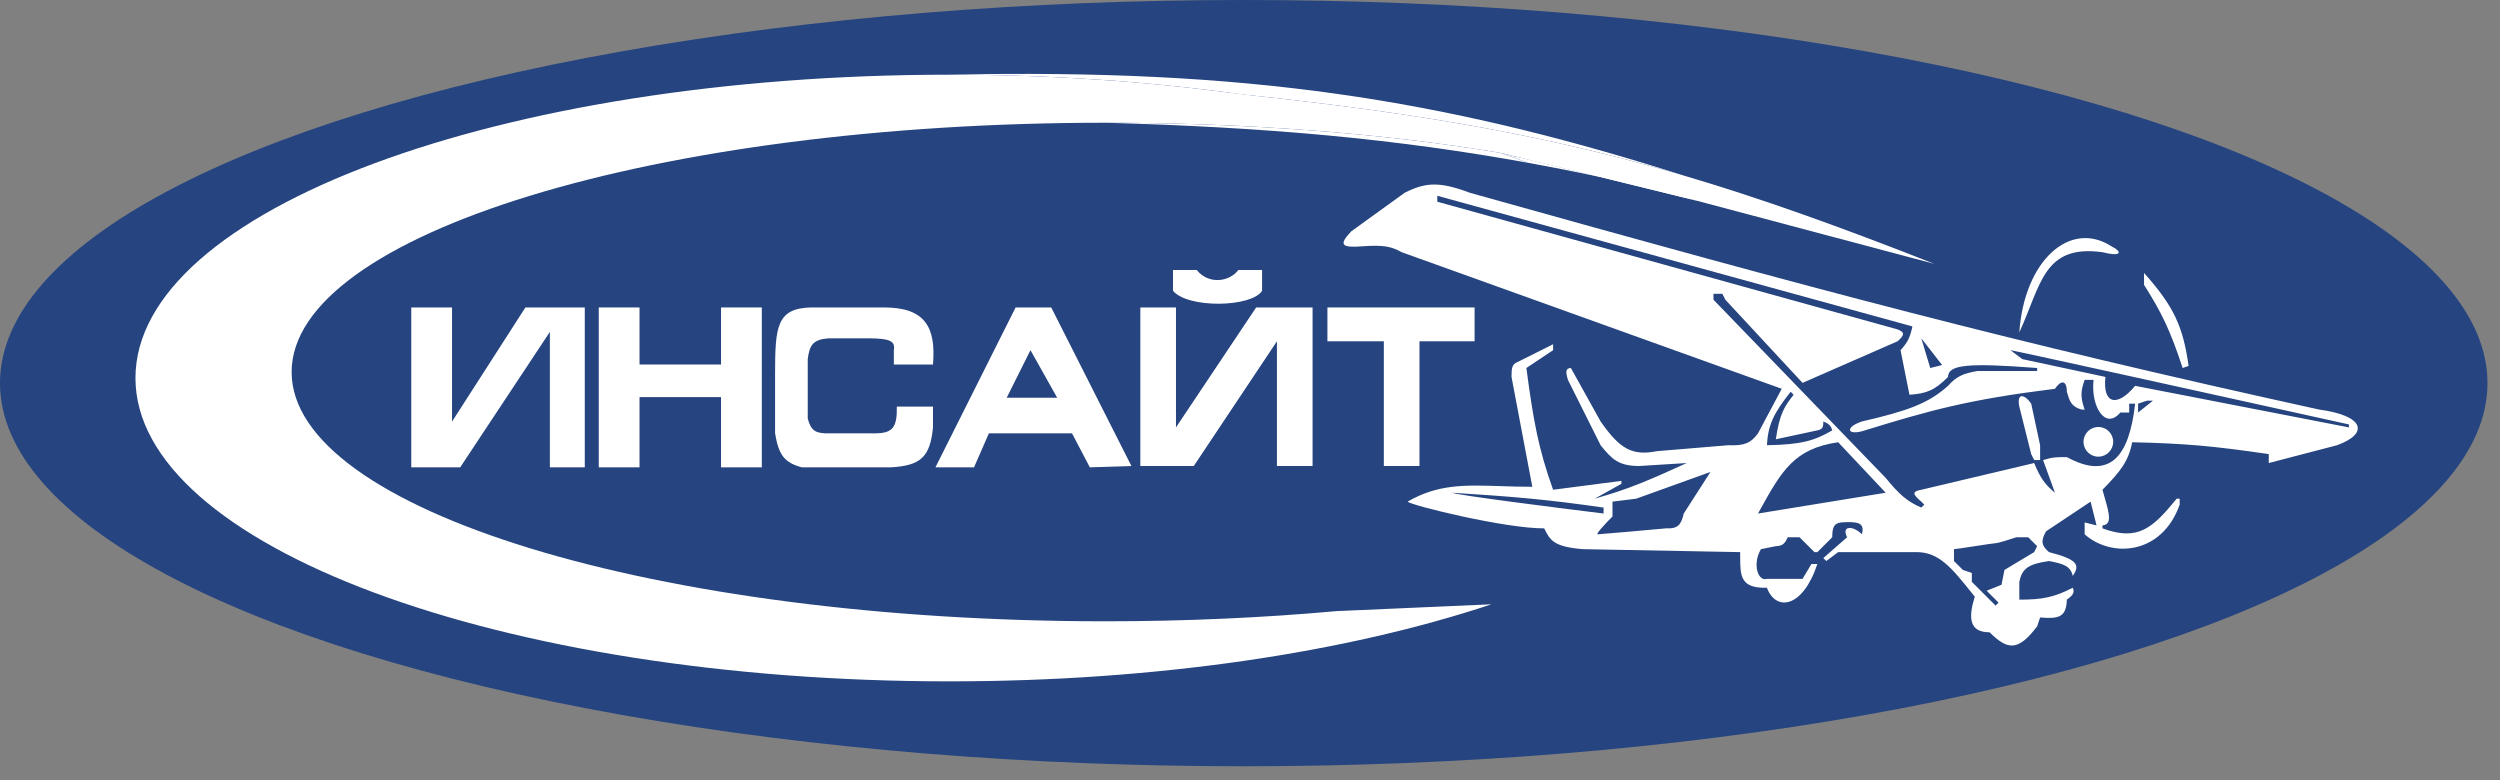
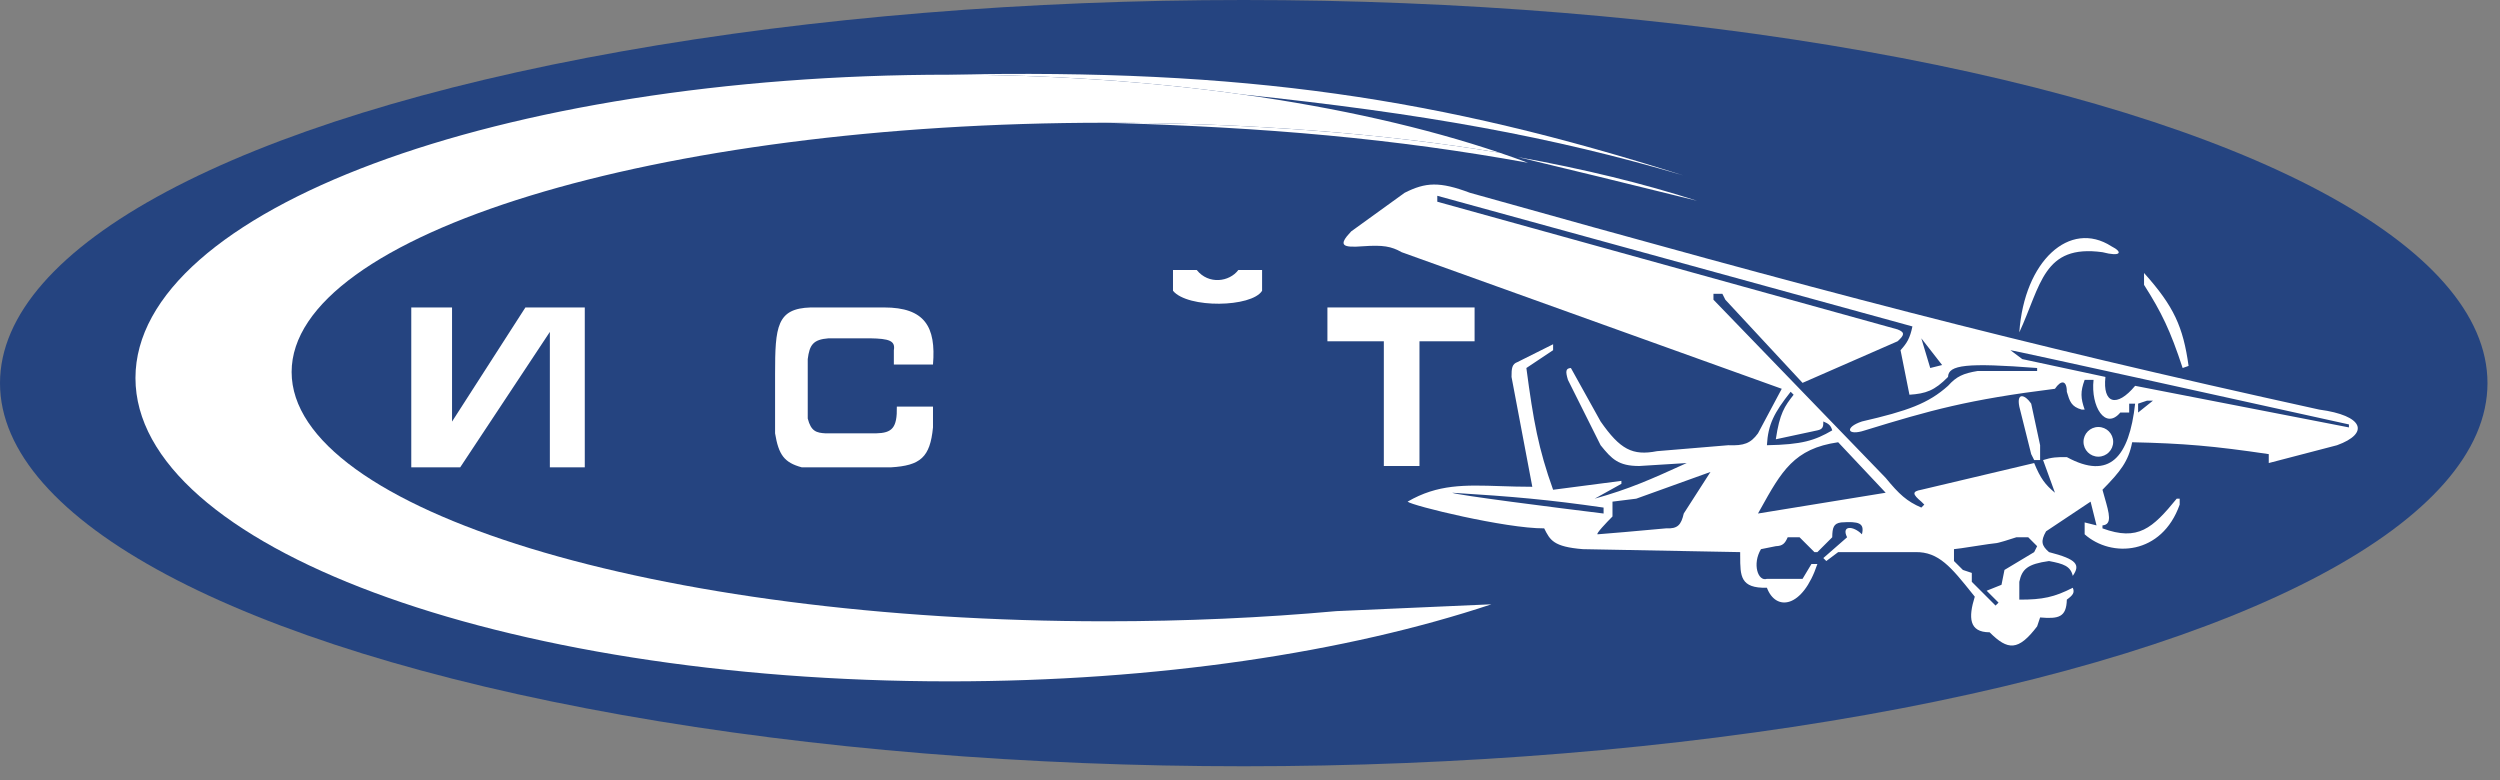
<svg xmlns="http://www.w3.org/2000/svg" width="157" height="49" viewBox="0 0 157 49" fill="none">
  <rect x="0" y="0" width="157" height="49" fill="#808080" stroke="none" />
  <ellipse cx="78.107" cy="24.061" rx="78.107" ry="24.061" fill="#254480" />
  <path fill-rule="evenodd" clip-rule="evenodd" d="M145.648 25.722C126.243 21.456 114.281 18.265 92.313 12.108C90.407 11.391 89.529 11.441 88.21 12.108L84.853 14.533C84.004 15.427 84.306 15.565 85.599 15.465C86.855 15.377 87.373 15.469 88.024 15.838L111.894 24.416L110.402 27.214C109.936 27.846 109.521 27.999 108.537 27.96L104.062 28.333C102.517 28.636 101.742 28.222 100.518 26.468L98.653 23.111C98.33 23.13 98.3 23.306 98.467 23.857L100.518 27.96C101.213 28.823 101.632 29.265 102.943 29.265L105.927 29.079C103.628 30.125 102.342 30.701 100.145 31.317L101.824 30.384V30.198L97.535 30.757C96.616 28.191 96.297 26.44 95.856 23.111L97.535 21.992V21.619L95.297 22.738C94.954 22.862 94.921 23.124 94.924 23.671L96.229 30.57C95.512 30.57 94.853 30.549 94.238 30.529C91.975 30.455 90.294 30.4 88.397 31.503C88.664 31.756 94.564 33.196 96.975 33.181C97.344 33.922 97.554 34.336 99.4 34.487L109.283 34.673C109.284 34.758 109.284 34.842 109.284 34.923C109.286 36.177 109.287 36.953 110.962 36.911C111.521 38.403 113.2 38.217 114.132 35.419H113.759L113.2 36.352H110.962C110.402 36.538 110.029 35.419 110.589 34.487L111.521 34.3C111.947 34.285 112.094 34.137 112.267 33.741H113.013L113.946 34.673H114.132L115.064 33.741C115.074 33.134 115.146 32.871 115.624 32.808C116.732 32.733 117.106 32.843 116.929 33.554C116.37 32.995 115.624 32.995 115.997 33.741L114.505 35.046L114.691 35.233L115.437 34.673H120.286C121.752 34.644 122.541 35.63 123.874 37.294L124.016 37.471C123.611 38.771 123.643 39.708 124.948 39.708C126.096 40.855 126.747 40.89 127.932 39.336L128.119 38.776C129.269 38.874 129.771 38.773 129.797 37.657C130.199 37.368 130.297 37.205 130.17 36.911C129.014 37.502 128.28 37.661 126.813 37.657V36.538C126.982 35.735 127.336 35.421 128.678 35.233C129.605 35.407 130.03 35.557 130.17 36.165C130.654 35.467 130.449 35.128 128.678 34.673C128.211 34.267 128.139 33.989 128.492 33.368L131.289 31.503L131.662 32.995L130.916 32.808V33.554C132.594 35.046 135.765 34.86 136.884 31.689V31.317H136.697C135.178 33.177 134.268 34.004 132.035 33.181V32.995C132.657 32.943 132.46 32.253 132.176 31.259C132.13 31.099 132.082 30.931 132.035 30.757C133.139 29.628 133.671 28.986 133.9 27.773C137.125 27.845 138.999 28.003 142.478 28.519V29.079L146.767 27.96C148.819 27.214 148.446 26.095 145.648 25.722ZM90.262 12.295V12.668L119.167 20.687C119.648 20.873 119.599 21.047 119.167 21.433L113.2 24.044L108.351 18.822L108.164 18.449H107.605V18.822L118.421 30.011C119.265 31.042 119.752 31.484 120.659 31.876L120.846 31.689L120.659 31.503C120.11 31.044 120.055 30.863 120.659 30.757L127.746 29.079C128.143 30.047 128.438 30.435 129.051 30.944L128.305 28.892C128.857 28.715 129.192 28.7 129.797 28.706C132.487 30.172 133.713 28.706 134.086 25.349H133.713V25.908H133.154C132.221 27.027 131.289 25.535 131.475 23.857H130.916C130.642 24.596 130.664 25.003 130.916 25.722H130.729C130.078 25.54 129.978 25.206 129.802 24.619L129.797 24.603C129.797 23.857 129.424 23.857 129.051 24.416C123.604 25.094 121.223 25.766 117.116 27.027C115.997 27.4 115.81 26.841 116.929 26.468C119.815 25.802 121.097 25.338 122.337 24.23C122.864 23.641 123.283 23.45 124.202 23.297H127.932V23.111C123.509 22.769 122.352 22.911 122.337 23.671C121.487 24.535 120.942 24.72 119.913 24.789L119.354 21.992C119.766 21.539 119.947 21.231 120.1 20.5L90.262 12.295ZM118.421 30.944L110.402 32.249C110.452 32.16 110.5 32.073 110.548 31.987C111.88 29.591 112.67 28.17 115.437 27.773L118.421 30.944ZM101.264 32.435V31.503L102.756 31.317L107.418 29.638L105.74 32.249C105.573 32.972 105.359 33.217 104.621 33.181C103.254 33.306 100.481 33.554 100.332 33.554C100.183 33.554 100.891 32.808 101.264 32.435ZM126.254 21.992C126.403 21.992 140.489 25.1 147.513 26.654V26.841L134.086 24.23C132.928 25.623 132.035 25.349 132.221 23.671L127 22.552L126.254 21.992ZM121.219 23.111L120.659 21.246L121.965 22.924L121.219 23.111ZM91.194 30.944C91.492 31.093 97.659 31.876 100.705 32.249V31.876C97.227 31.376 95.113 31.19 91.194 30.944ZM112.64 24.789L112.454 24.603C111.413 25.918 111.033 26.653 110.962 27.96C113.163 27.921 113.968 27.666 115.064 27.027C114.978 26.722 114.844 26.607 114.505 26.468C114.513 26.808 114.466 26.958 114.132 27.027L111.521 27.587C111.763 25.954 112.071 25.518 112.64 24.789ZM122.71 34.487C122.804 34.487 123.41 34.394 124.016 34.3C124.622 34.207 125.228 34.114 125.321 34.114C125.47 34.114 126.254 33.865 126.627 33.741H127.373L127.932 34.3L127.746 34.673L125.881 35.792L125.694 36.725L124.762 37.098L125.508 37.844L125.321 38.03L123.829 36.538V35.979L123.27 35.792L122.71 35.233V34.487ZM134.273 25.908V25.349L134.832 25.162H135.205L134.273 25.908Z" fill="white" />
  <path d="M126.813 20.873C128.179 17.916 128.313 15.327 132.035 15.838C133.201 16.143 133.34 15.838 132.594 15.465C129.983 13.787 127.121 16.384 126.813 20.873Z" fill="white" />
  <path d="M134.646 17.143V17.889C135.753 19.631 136.295 20.752 137.07 23.111L137.443 22.979C137.1 20.524 136.523 19.238 134.646 17.143Z" fill="white" />
  <path d="M127.559 25.349C127.186 24.789 126.627 24.603 126.813 25.535L127.559 28.519L127.746 28.892H128.119V27.96L127.559 25.349Z" fill="white" />
  <path d="M25.828 29.349V19.308H28.388V26.475L32.995 19.308H36.724V29.349H34.531V20.844L28.9 29.349H25.828Z" fill="white" />
-   <path d="M37.602 29.349V19.308H40.162V22.891H45.281V19.308H47.841V29.349H45.281V24.939H40.162V29.349H37.602Z" fill="white" />
  <path d="M55.52 19.308C58.08 19.308 58.789 20.522 58.592 22.891H56.134V21.992C56.237 21.406 55.856 21.266 54.642 21.246H52.032C51.064 21.32 50.837 21.663 50.726 22.552V26.281C50.931 27.094 51.278 27.182 51.845 27.214H55.015C56.014 27.191 56.35 26.888 56.321 25.535H58.592V26.841C58.411 28.72 57.805 29.239 55.948 29.349H50.353C49.244 29.05 48.898 28.557 48.675 27.214V23.484C48.675 20.5 48.782 19.372 50.913 19.308H55.52Z" fill="white" />
-   <path fill-rule="evenodd" clip-rule="evenodd" d="M63.78 19.308L58.745 29.349H61.169L62.102 27.214H67.323L68.442 29.349L71.053 29.265L66.018 19.308H63.78ZM63.221 24.976L64.713 21.992L66.391 24.976H63.221Z" fill="white" />
  <path d="M73.664 16.957V18.262C74.597 19.381 78.6 19.308 79.259 18.262V16.957H77.767C77.207 17.703 75.902 17.889 75.156 16.957H73.664Z" fill="white" />
-   <path d="M71.613 19.308V29.265H74.969L80.191 21.433V29.265H82.429V19.308H78.886L73.851 26.841V19.308H71.613Z" fill="white" />
  <path d="M83.362 19.308H92.604V21.433H89.143V29.265H86.905V21.433H83.362V19.308Z" fill="white" />
  <circle cx="131.776" cy="27.747" r="0.932" fill="white" />
-   <path d="M76.971 5.822C77.311 5.857 77.647 5.892 77.981 5.927C89.423 7.125 97.449 8.578 105.707 11.015C110.626 12.466 115.628 14.268 121.483 16.573L106.583 12.612C106.58 12.611 106.577 12.611 106.575 12.61C104.321 12.053 102.293 11.554 100.455 11.106C98.543 10.639 96.835 10.227 95.294 9.858C95.125 9.818 94.958 9.778 94.793 9.739C86.119 7.67 82.77 7.02 76.971 5.822Z" fill="white" />
  <path fill-rule="evenodd" clip-rule="evenodd" d="M59.619 4.691C66.044 4.691 72.254 5.126 77.981 5.927C84.027 6.771 89.535 8.022 94.193 9.596C86.917 8.376 78.307 7.708 69.427 7.708C41.198 7.708 18.314 14.717 18.314 23.363C18.314 32.008 41.198 39.017 69.427 39.017C74.462 39.017 79.326 38.794 83.922 38.379L93.661 37.95C84.622 40.96 72.694 42.789 59.619 42.789C31.391 42.789 8.507 34.261 8.507 23.74C8.507 13.219 31.391 4.691 59.619 4.691ZM95.294 9.858C99.47 10.61 103.267 11.539 106.575 12.61C104.321 12.053 102.293 11.554 100.455 11.106C98.543 10.639 96.835 10.227 95.294 9.858Z" fill="white" />
  <path d="M95.962 10.224C95.387 10.009 94.797 9.8 94.193 9.596C86.917 8.376 78.307 7.708 69.427 7.708C79.636 7.993 87.638 8.716 95.962 10.224Z" fill="white" />
-   <path d="M100.455 11.106C98.543 10.639 96.835 10.227 95.294 9.858C95.091 9.822 94.94 9.78 94.793 9.739C94.591 9.69 94.391 9.643 94.193 9.596C94.797 9.8 95.387 10.009 95.962 10.224C97.445 10.492 98.938 10.786 100.455 11.106Z" fill="white" />
  <path d="M77.981 5.927C89.423 7.125 97.449 8.578 105.707 11.015C90.436 6.161 78.186 4.299 59.619 4.691C66.044 4.691 72.254 5.126 77.981 5.927Z" fill="white" />
</svg>